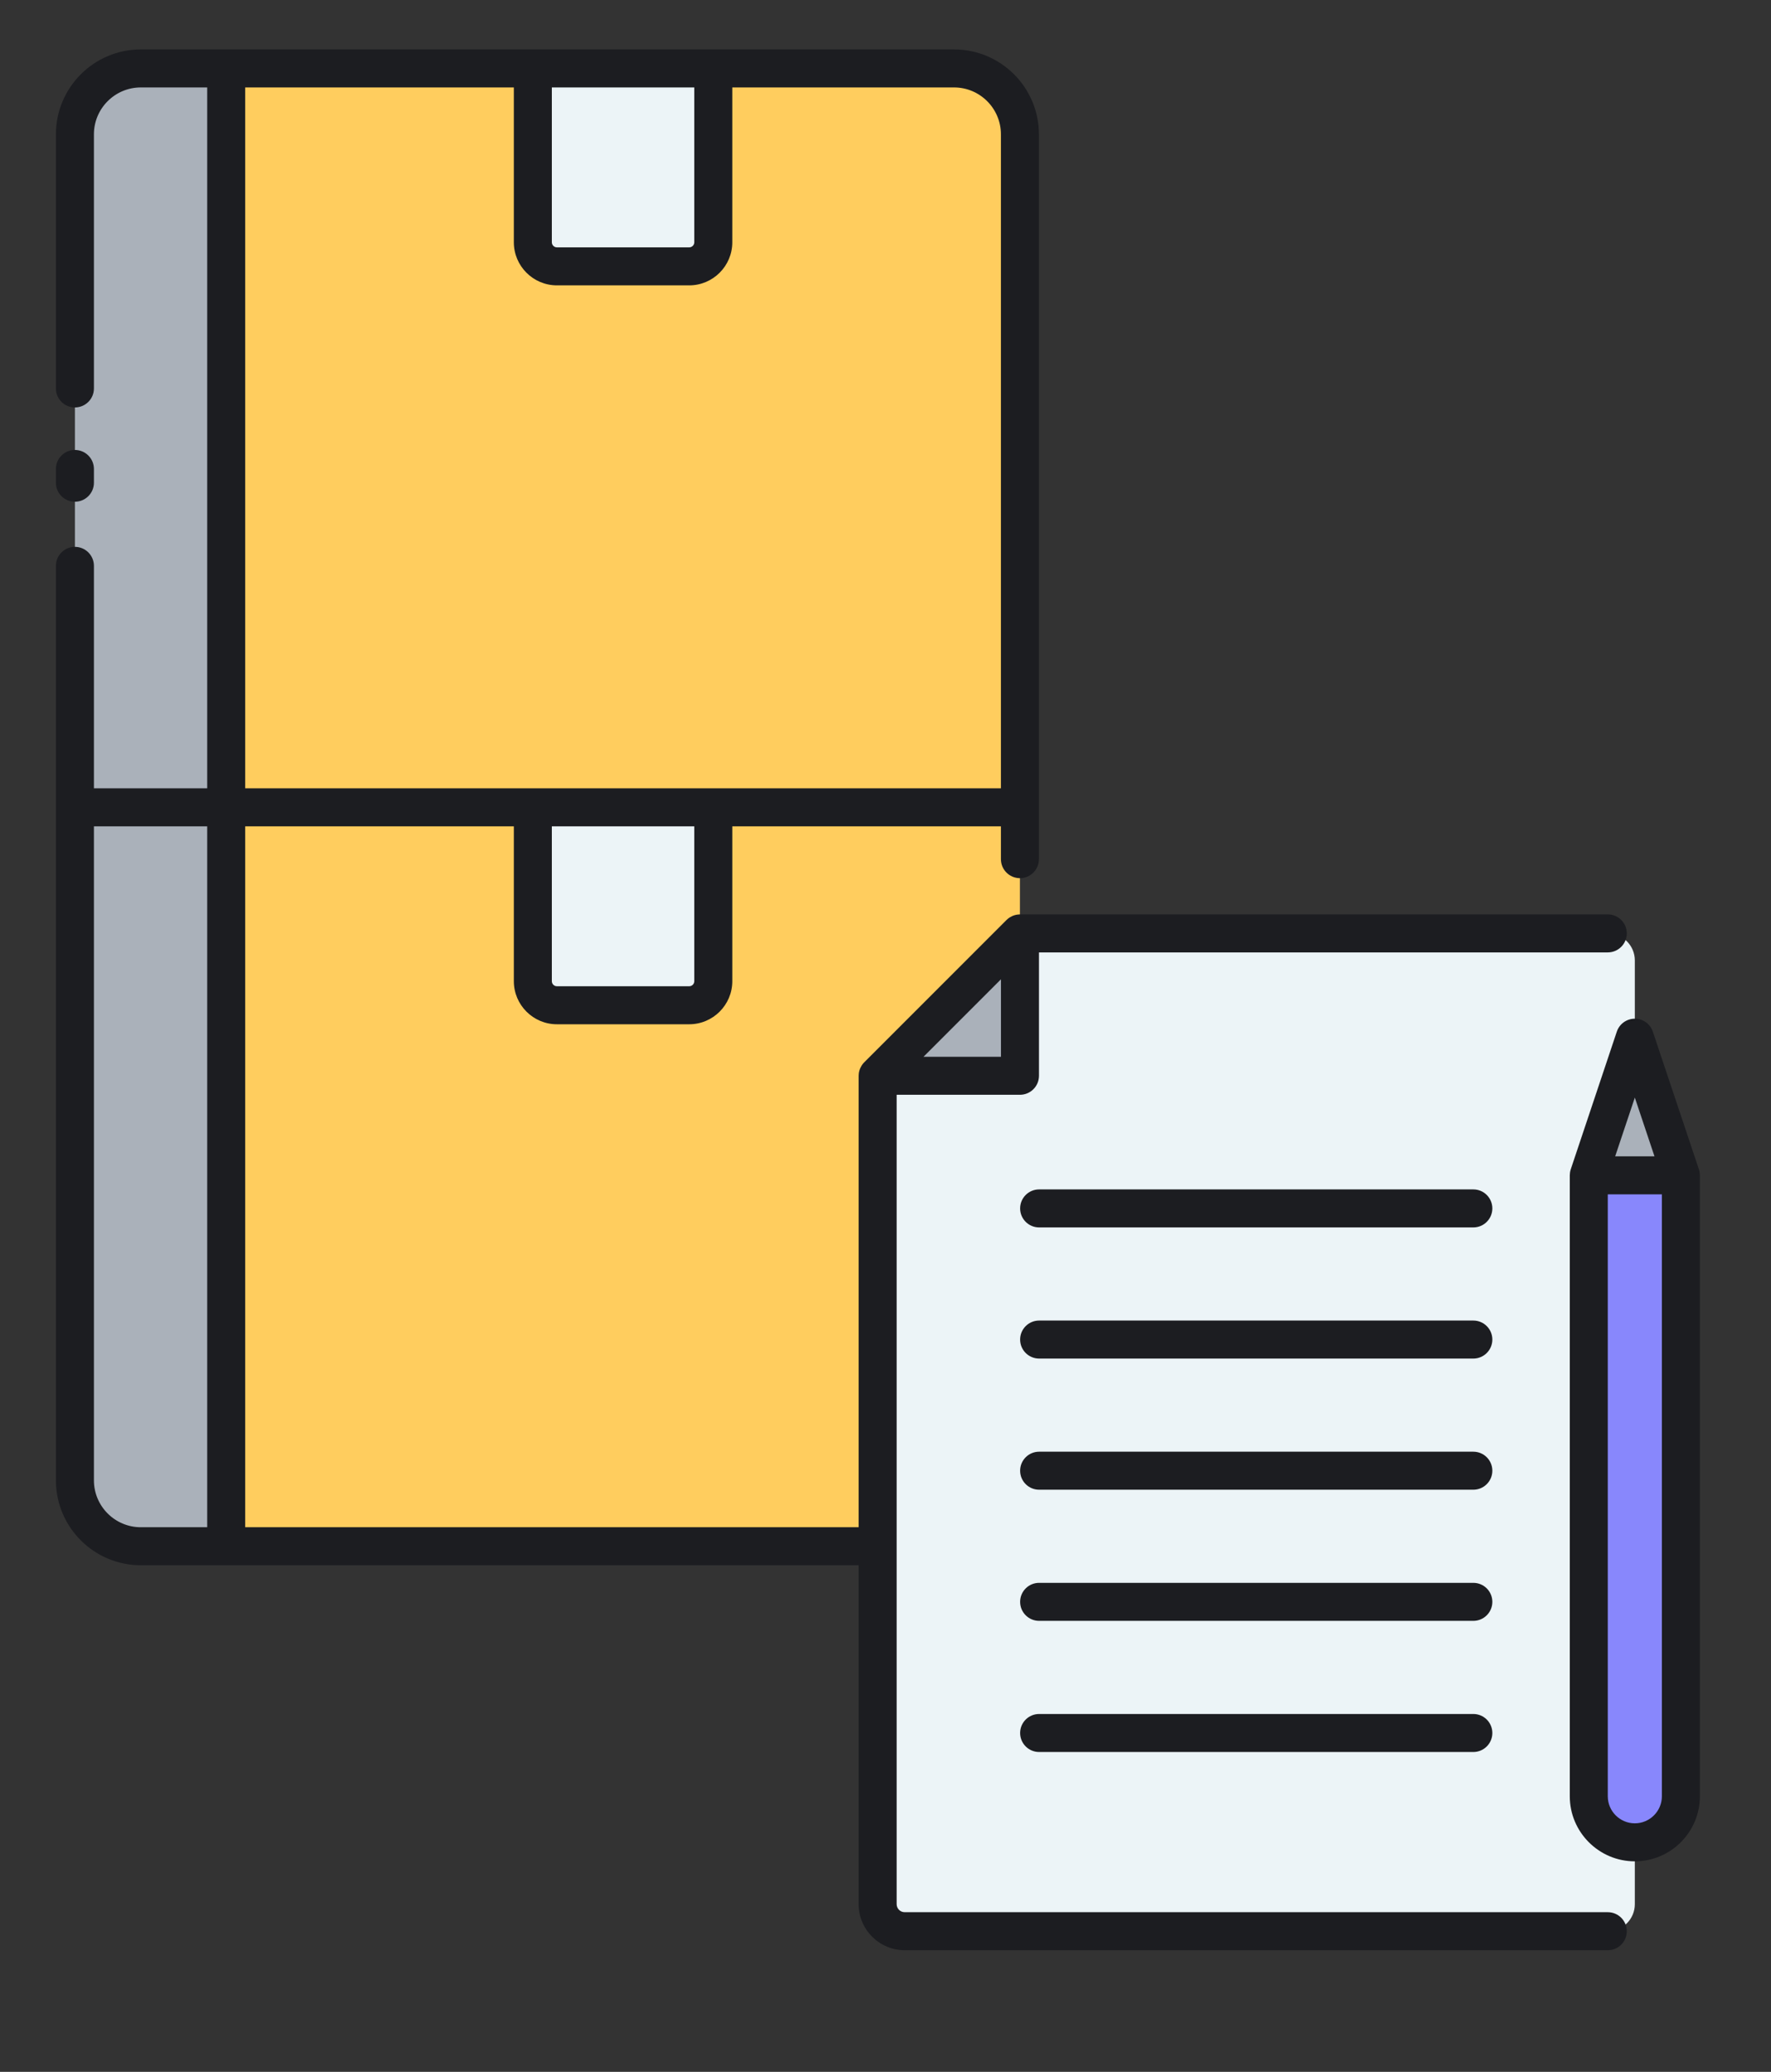
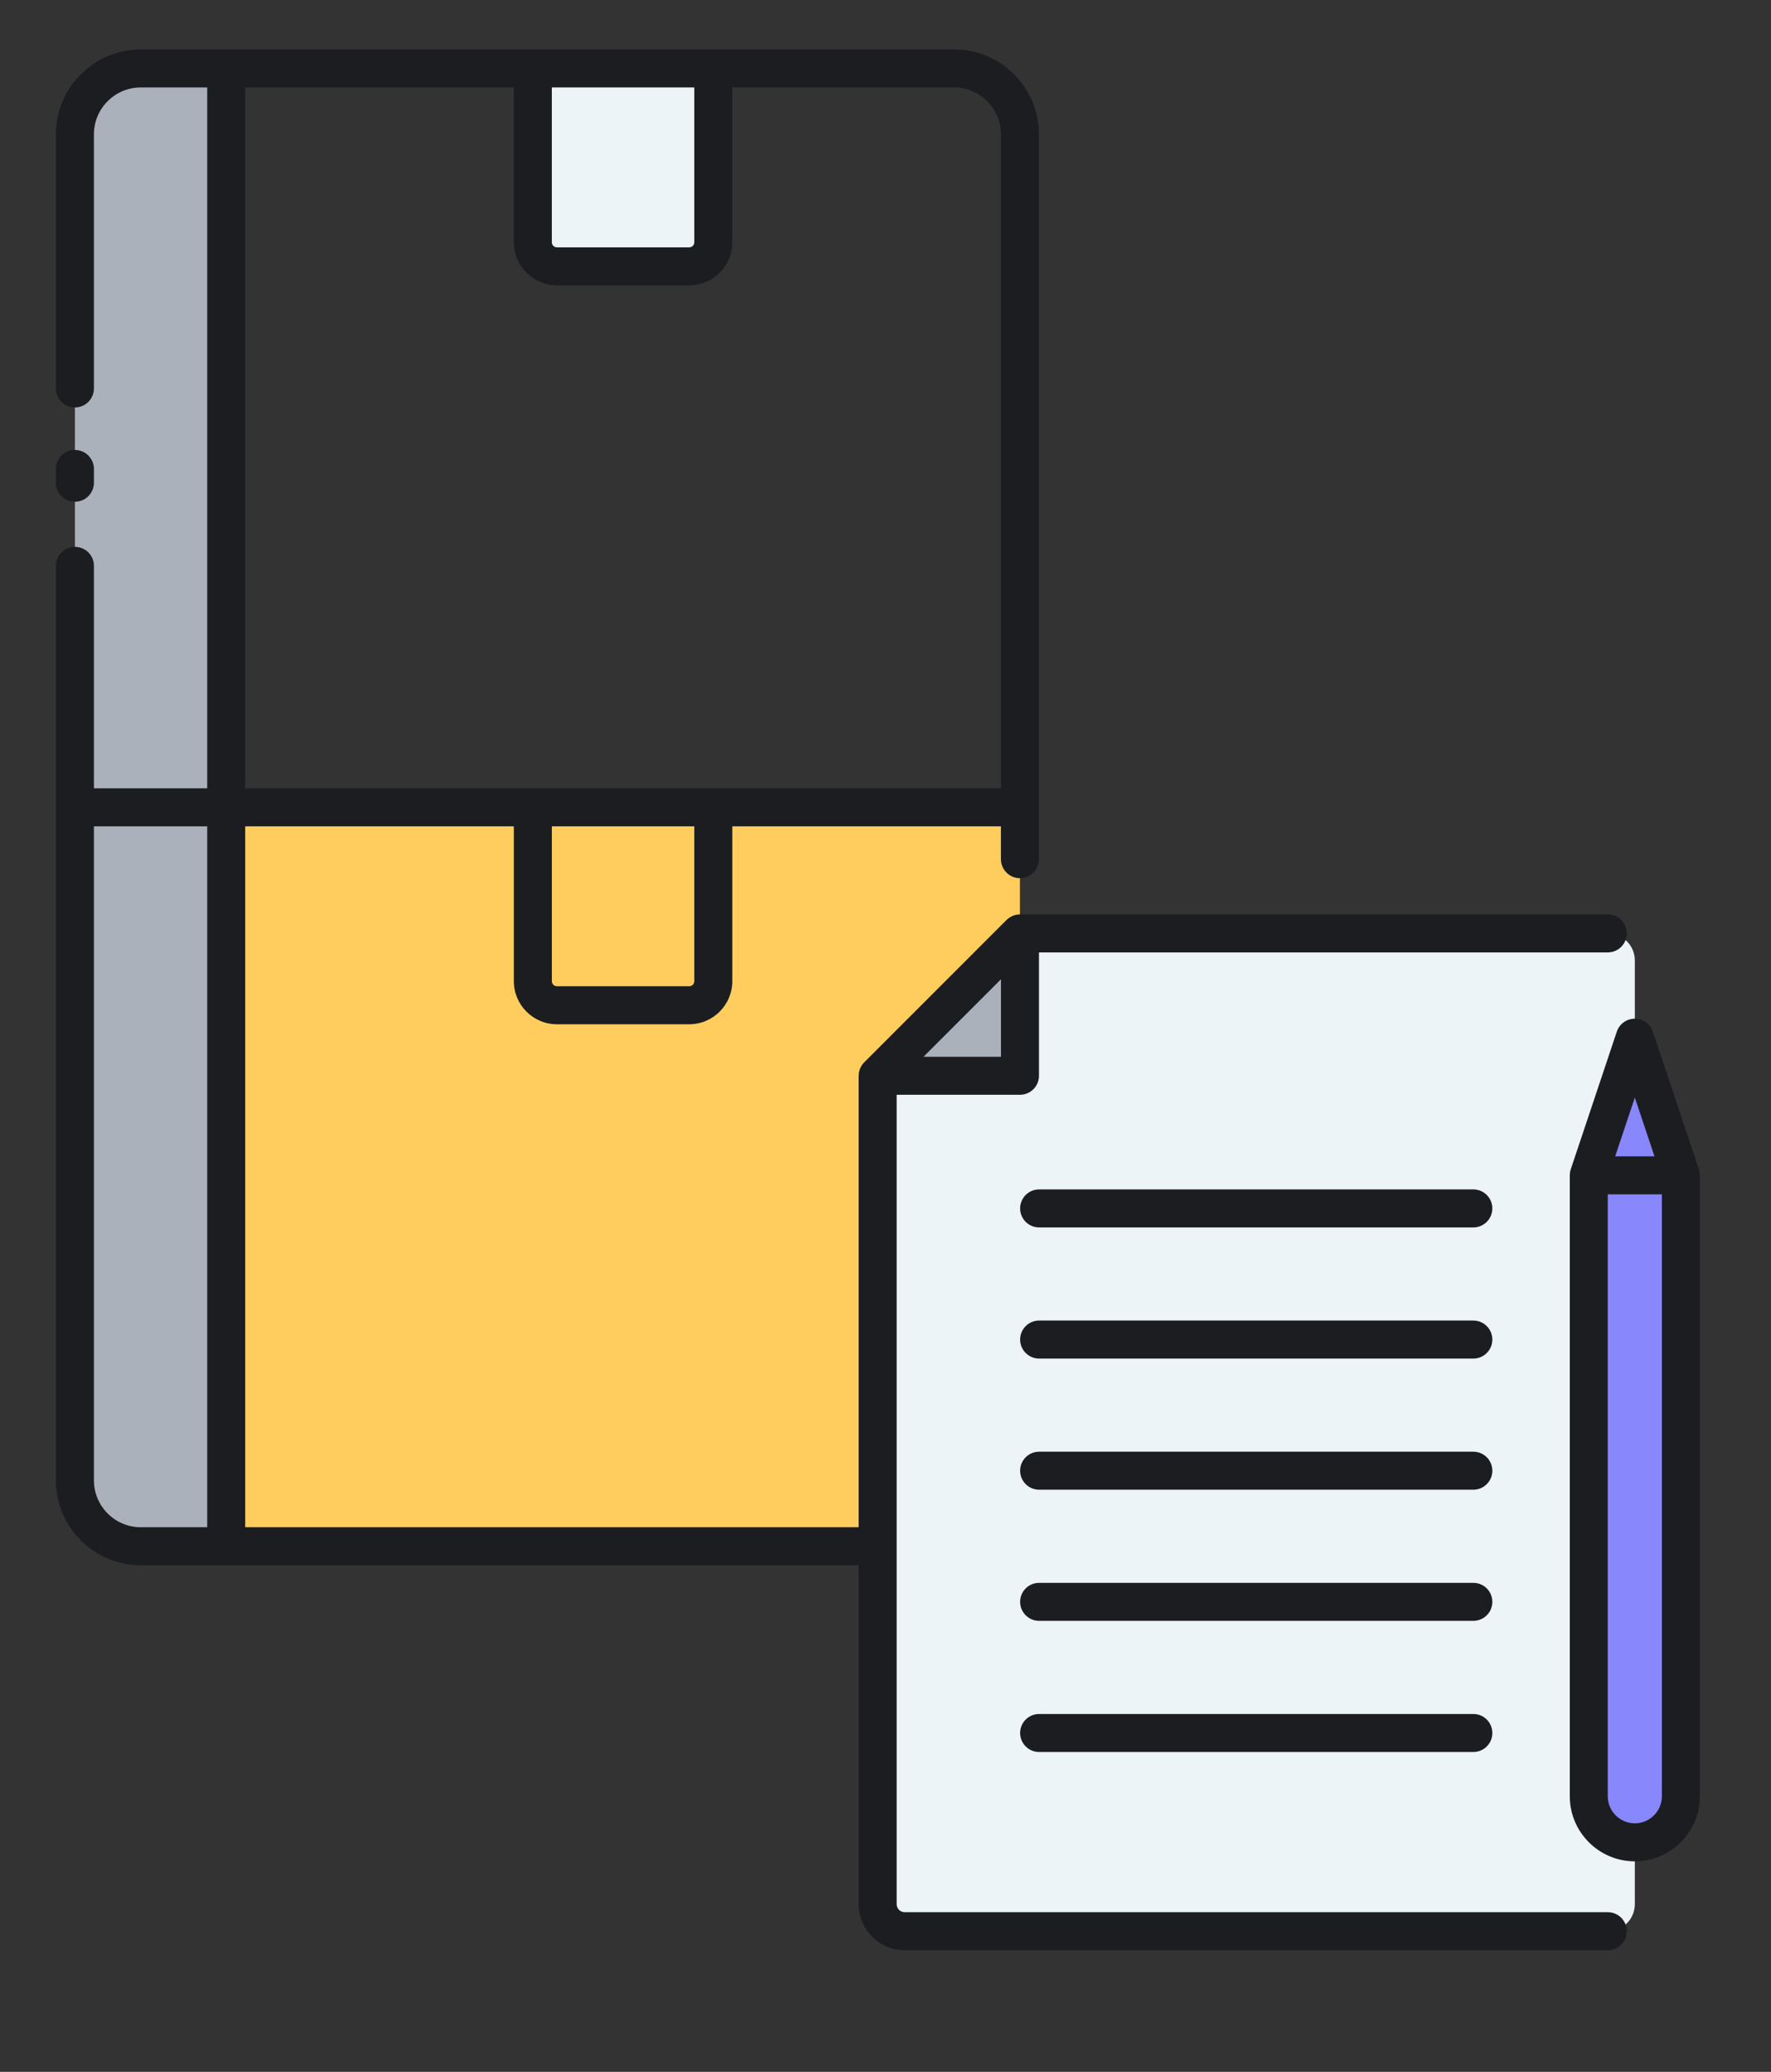
<svg xmlns="http://www.w3.org/2000/svg" width="466px" height="545px" viewBox="0 0 466 545" version="1.1">
  <rect x="0" y="0" width="466" height="545" fill="#333333" stroke="none" />
  <title>catalog</title>
  <desc>Created with Sketch.</desc>
  <g id="catalog" stroke="none" stroke-width="1" fill="none" fill-rule="evenodd">
    <g transform="translate(14, 13)" fill-rule="nonzero">
      <path d="M5.713,199.368 L45.522,199.368 L45.522,5 L23.045,5 C13.473,5 5.713,12.76 5.713,22.332 L5.713,199.368 Z" id="Path" fill="#AAB1BA" />
-       <path d="M254.37,199.368 L45.522,199.368 L45.522,5 L237.038,5 C246.61,5 254.37,12.76 254.37,22.332 L254.37,199.368 Z" id="Path" fill="#FFCD5E" />
      <path d="M23.045,393.735 L45.522,393.735 L45.522,199.368 L5.713,199.368 L5.713,376.403 C5.713,385.976 13.473,393.735 23.045,393.735 Z" id="Path" fill="#AAB1BA" />
      <path d="M237.038,393.735 L45.522,393.735 L45.522,199.368 L254.37,199.368 L254.37,376.403 C254.37,385.976 246.61,393.735 237.038,393.735 Z" id="Path" fill="#FFCD5E" />
      <path d="M167.353,57.062 L132.54,57.062 C129.041,57.062 126.204,54.225 126.204,50.726 L126.204,5 L173.689,5 L173.689,50.726 C173.689,54.226 170.852,57.062 167.353,57.062 Z" id="Path" fill="#ECF4F7" />
-       <path d="M167.353,251.43 L132.54,251.43 C129.041,251.43 126.204,248.593 126.204,245.094 L126.204,199.368 L173.689,199.368 L173.689,245.094 C173.689,248.593 170.852,251.43 167.353,251.43 Z" id="Path" fill="#ECF4F7" />
      <path d="M216.932,269.979 L216.932,487.884 C216.932,491.814 220.118,495 224.048,495 L409.054,495 C412.984,495 416.17,491.814 416.17,487.884 L416.17,239.644 C416.17,235.714 412.984,232.528 409.054,232.528 L254.382,232.528 L216.932,269.979 Z" id="Path" fill="#ECF4F7" />
      <polygon id="Path" fill="#AAB1BA" points="216.932 269.979 254.382 269.979 254.382 232.528" />
      <path d="M404.051,459.502 L404.051,296.169 L416.169,259.964 L428.287,296.169 L428.287,459.502 C428.287,466.194 422.862,471.62 416.169,471.62 L416.169,471.62 C409.477,471.62 404.051,466.194 404.051,459.502 Z" id="Path" fill="#8887FC" />
-       <polygon id="Path" fill="#AAB1BA" points="404.051 296.169 416.169 259.964 428.287 296.169" />
      <path d="M0.713,113.978 L0.713,110.361 C0.713,107.599 2.951,105.361 5.713,105.361 C8.475,105.361 10.713,107.599 10.713,110.361 L10.713,113.978 C10.713,116.74 8.475,118.978 5.713,118.978 C2.951,118.978 0.713,116.739 0.713,113.978 Z M414.054,495 C414.054,497.762 411.816,500 409.054,500 L224.047,500 C217.366,500 211.932,494.565 211.932,487.885 L211.932,398.736 L45.521,398.736 L23.045,398.736 C10.732,398.736 0.713,388.717 0.713,376.404 L0.713,199.368 L0.713,135.848 C0.713,133.086 2.951,130.848 5.713,130.848 C8.475,130.848 10.713,133.086 10.713,135.848 L10.713,194.368 L40.522,194.368 L40.522,10 L23.045,10 C16.245,10 10.713,15.532 10.713,22.332 L10.713,89.178 C10.713,91.94 8.475,94.178 5.713,94.178 C2.951,94.178 0.713,91.94 0.713,89.178 L0.713,22.332 C0.713,10.019 10.731,0 23.045,0 L45.522,0 L126.204,0 L173.689,0 L237.039,0 C249.352,0 259.371,10.019 259.371,22.332 L259.371,199.368 L259.371,213 C259.371,215.762 257.133,218 254.371,218 C251.609,218 249.371,215.762 249.371,213 L249.371,204.368 L178.689,204.368 L178.689,245.094 C178.689,251.345 173.604,256.43 167.353,256.43 L132.54,256.43 C126.289,256.43 121.204,251.345 121.204,245.094 L121.204,204.368 L50.521,204.368 L50.521,388.735 L211.931,388.735 L211.931,269.979 C211.931,269.946 211.94,269.914 211.941,269.88 C211.947,269.584 211.97,269.29 212.028,269 C212.029,268.996 212.03,268.992 212.031,268.988 C212.088,268.705 212.177,268.43 212.282,268.161 C212.313,268.081 212.35,268.004 212.386,267.925 C212.475,267.727 212.577,267.536 212.693,267.35 C212.739,267.276 212.781,267.203 212.831,267.131 C212.999,266.889 213.183,266.656 213.396,266.443 L250.847,228.992 C251.061,228.778 251.295,228.594 251.537,228.426 C251.607,228.378 251.679,228.336 251.75,228.292 C251.938,228.175 252.132,228.071 252.333,227.98 C252.409,227.946 252.484,227.91 252.562,227.88 C253.114,227.664 253.697,227.548 254.29,227.537 C254.321,227.537 254.351,227.528 254.383,227.528 L409.054,227.528 C411.816,227.528 414.054,229.766 414.054,232.528 C414.054,235.29 411.816,237.528 409.054,237.528 L259.383,237.528 L259.383,269.979 C259.383,272.741 257.145,274.979 254.383,274.979 L221.932,274.979 L221.932,487.884 C221.932,489.05 222.881,489.999 224.047,489.999 L409.054,489.999 C411.815,490 414.054,492.238 414.054,495 Z M168.688,204.368 L131.203,204.368 L131.203,245.094 C131.203,245.83 131.803,246.43 132.539,246.43 L167.352,246.43 C168.088,246.43 168.688,245.83 168.688,245.094 L168.688,204.368 Z M237.038,10 L178.688,10 L178.688,50.727 C178.688,56.978 173.603,62.063 167.352,62.063 L132.539,62.063 C126.288,62.063 121.203,56.978 121.203,50.727 L121.203,10 L50.521,10 L50.521,194.368 L126.203,194.368 L173.688,194.368 L249.37,194.368 L249.37,22.332 C249.37,15.532 243.838,10 237.038,10 Z M131.203,10 L131.203,50.727 C131.203,51.463 131.803,52.063 132.539,52.063 L167.352,52.063 C168.088,52.063 168.688,51.463 168.688,50.727 L168.688,10 L131.203,10 Z M23.045,388.735 L40.522,388.735 L40.522,204.368 L10.713,204.368 L10.713,376.403 C10.713,383.203 16.245,388.735 23.045,388.735 Z M229.003,264.979 L249.383,264.979 L249.383,244.6 L229.003,264.979 Z M433.287,296.169 L433.287,459.502 C433.287,468.94 425.608,476.619 416.169,476.619 C406.731,476.619 399.052,468.94 399.052,459.502 L399.052,296.169 C399.052,296.127 399.061,296.085 399.062,296.042 C399.067,295.859 399.081,295.676 399.106,295.494 C399.116,295.424 399.124,295.354 399.136,295.285 C399.178,295.049 399.232,294.813 399.31,294.582 L411.427,258.377 C412.109,256.338 414.018,254.964 416.168,254.964 C418.317,254.964 420.228,256.338 420.909,258.377 L433.027,294.582 C433.104,294.813 433.158,295.048 433.201,295.285 C433.214,295.354 433.222,295.424 433.231,295.494 C433.256,295.677 433.271,295.859 433.275,296.042 C433.278,296.084 433.287,296.126 433.287,296.169 Z M416.169,275.718 L410.998,291.169 L421.341,291.169 L416.169,275.718 Z M423.287,459.502 L423.287,301.169 L409.052,301.169 L409.052,459.502 C409.052,463.427 412.244,466.619 416.169,466.619 C420.094,466.619 423.287,463.427 423.287,459.502 Z M373.676,299.87 L259.425,299.87 C256.663,299.87 254.425,302.108 254.425,304.87 C254.425,307.632 256.663,309.87 259.425,309.87 L373.676,309.87 C376.438,309.87 378.676,307.632 378.676,304.87 C378.676,302.108 376.438,299.87 373.676,299.87 Z M373.676,334.367 L259.425,334.367 C256.663,334.367 254.425,336.605 254.425,339.367 C254.425,342.129 256.663,344.367 259.425,344.367 L373.676,344.367 C376.438,344.367 378.676,342.129 378.676,339.367 C378.676,336.605 376.438,334.367 373.676,334.367 Z M373.676,368.865 L259.425,368.865 C256.663,368.865 254.425,371.103 254.425,373.865 C254.425,376.627 256.663,378.865 259.425,378.865 L373.676,378.865 C376.438,378.865 378.676,376.627 378.676,373.865 C378.676,371.103 376.438,368.865 373.676,368.865 Z M373.676,403.362 L259.425,403.362 C256.663,403.362 254.425,405.6 254.425,408.362 C254.425,411.124 256.663,413.362 259.425,413.362 L373.676,413.362 C376.438,413.362 378.676,411.124 378.676,408.362 C378.676,405.6 376.438,403.362 373.676,403.362 Z M373.676,437.86 L259.425,437.86 C256.663,437.86 254.425,440.098 254.425,442.86 C254.425,445.622 256.663,447.86 259.425,447.86 L373.676,447.86 C376.438,447.86 378.676,445.622 378.676,442.86 C378.676,440.098 376.438,437.86 373.676,437.86 Z" id="Shape" fill="#1C1D21" />
    </g>
  </g>
</svg>